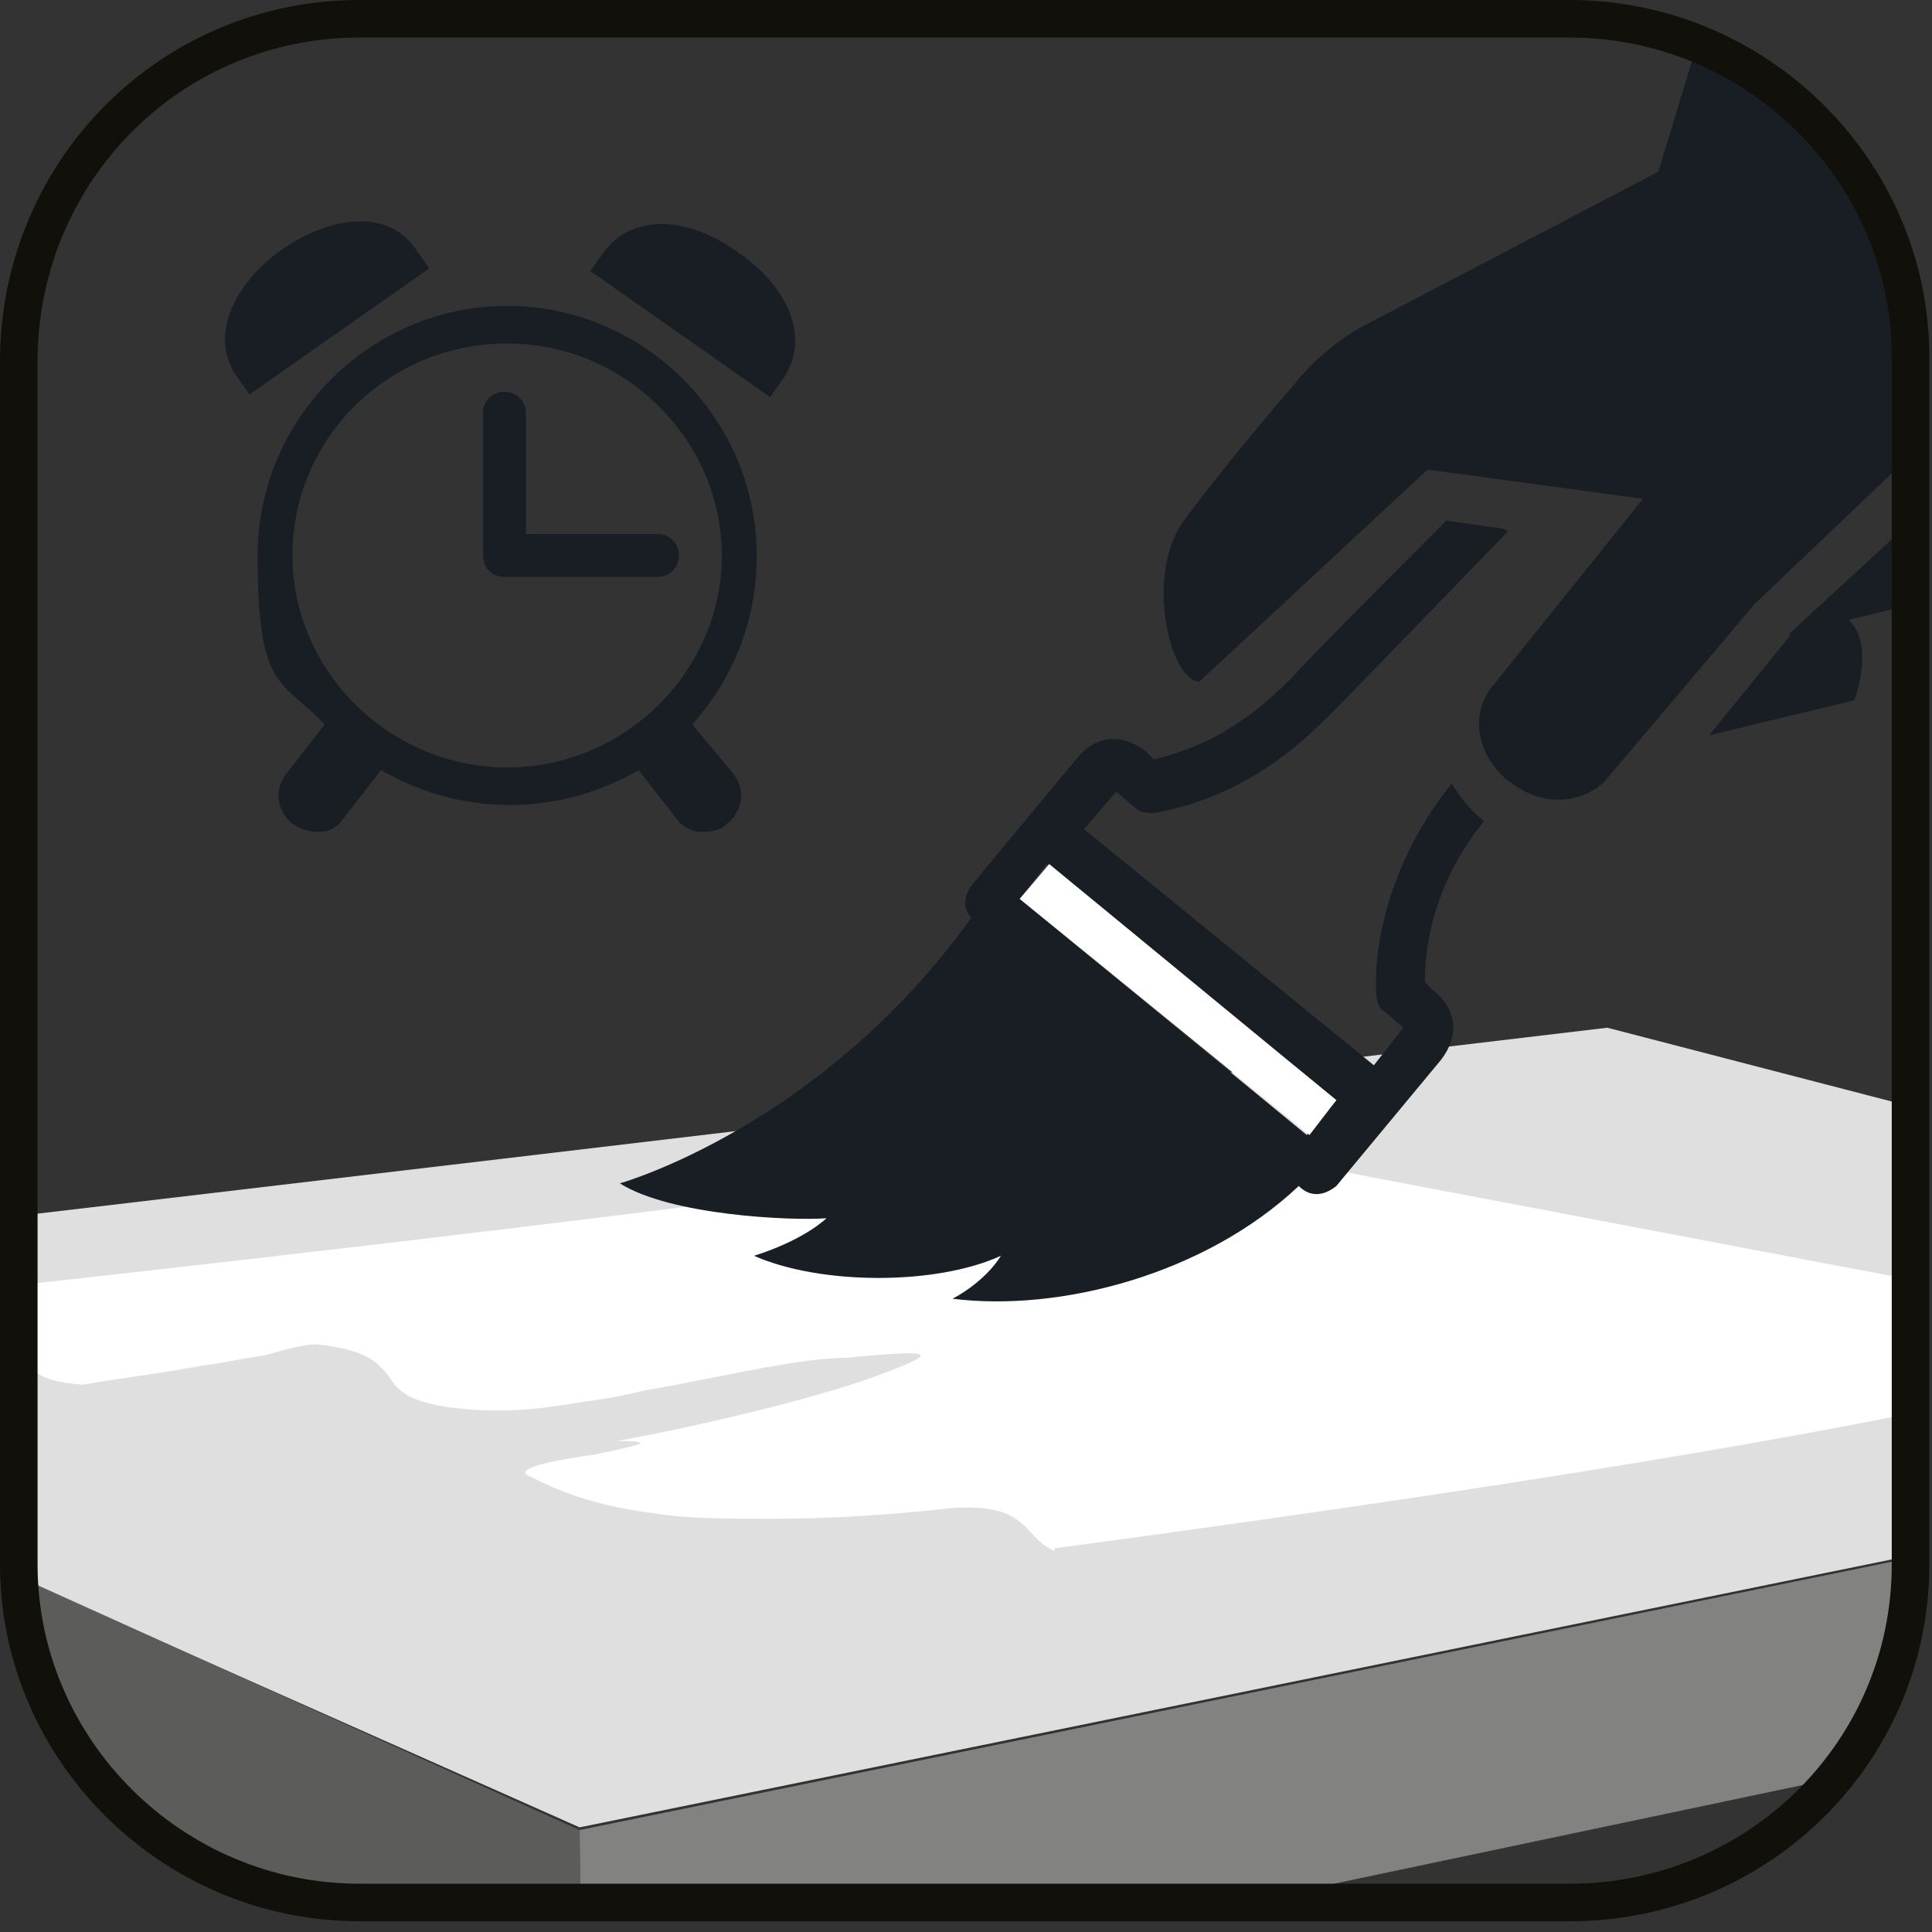
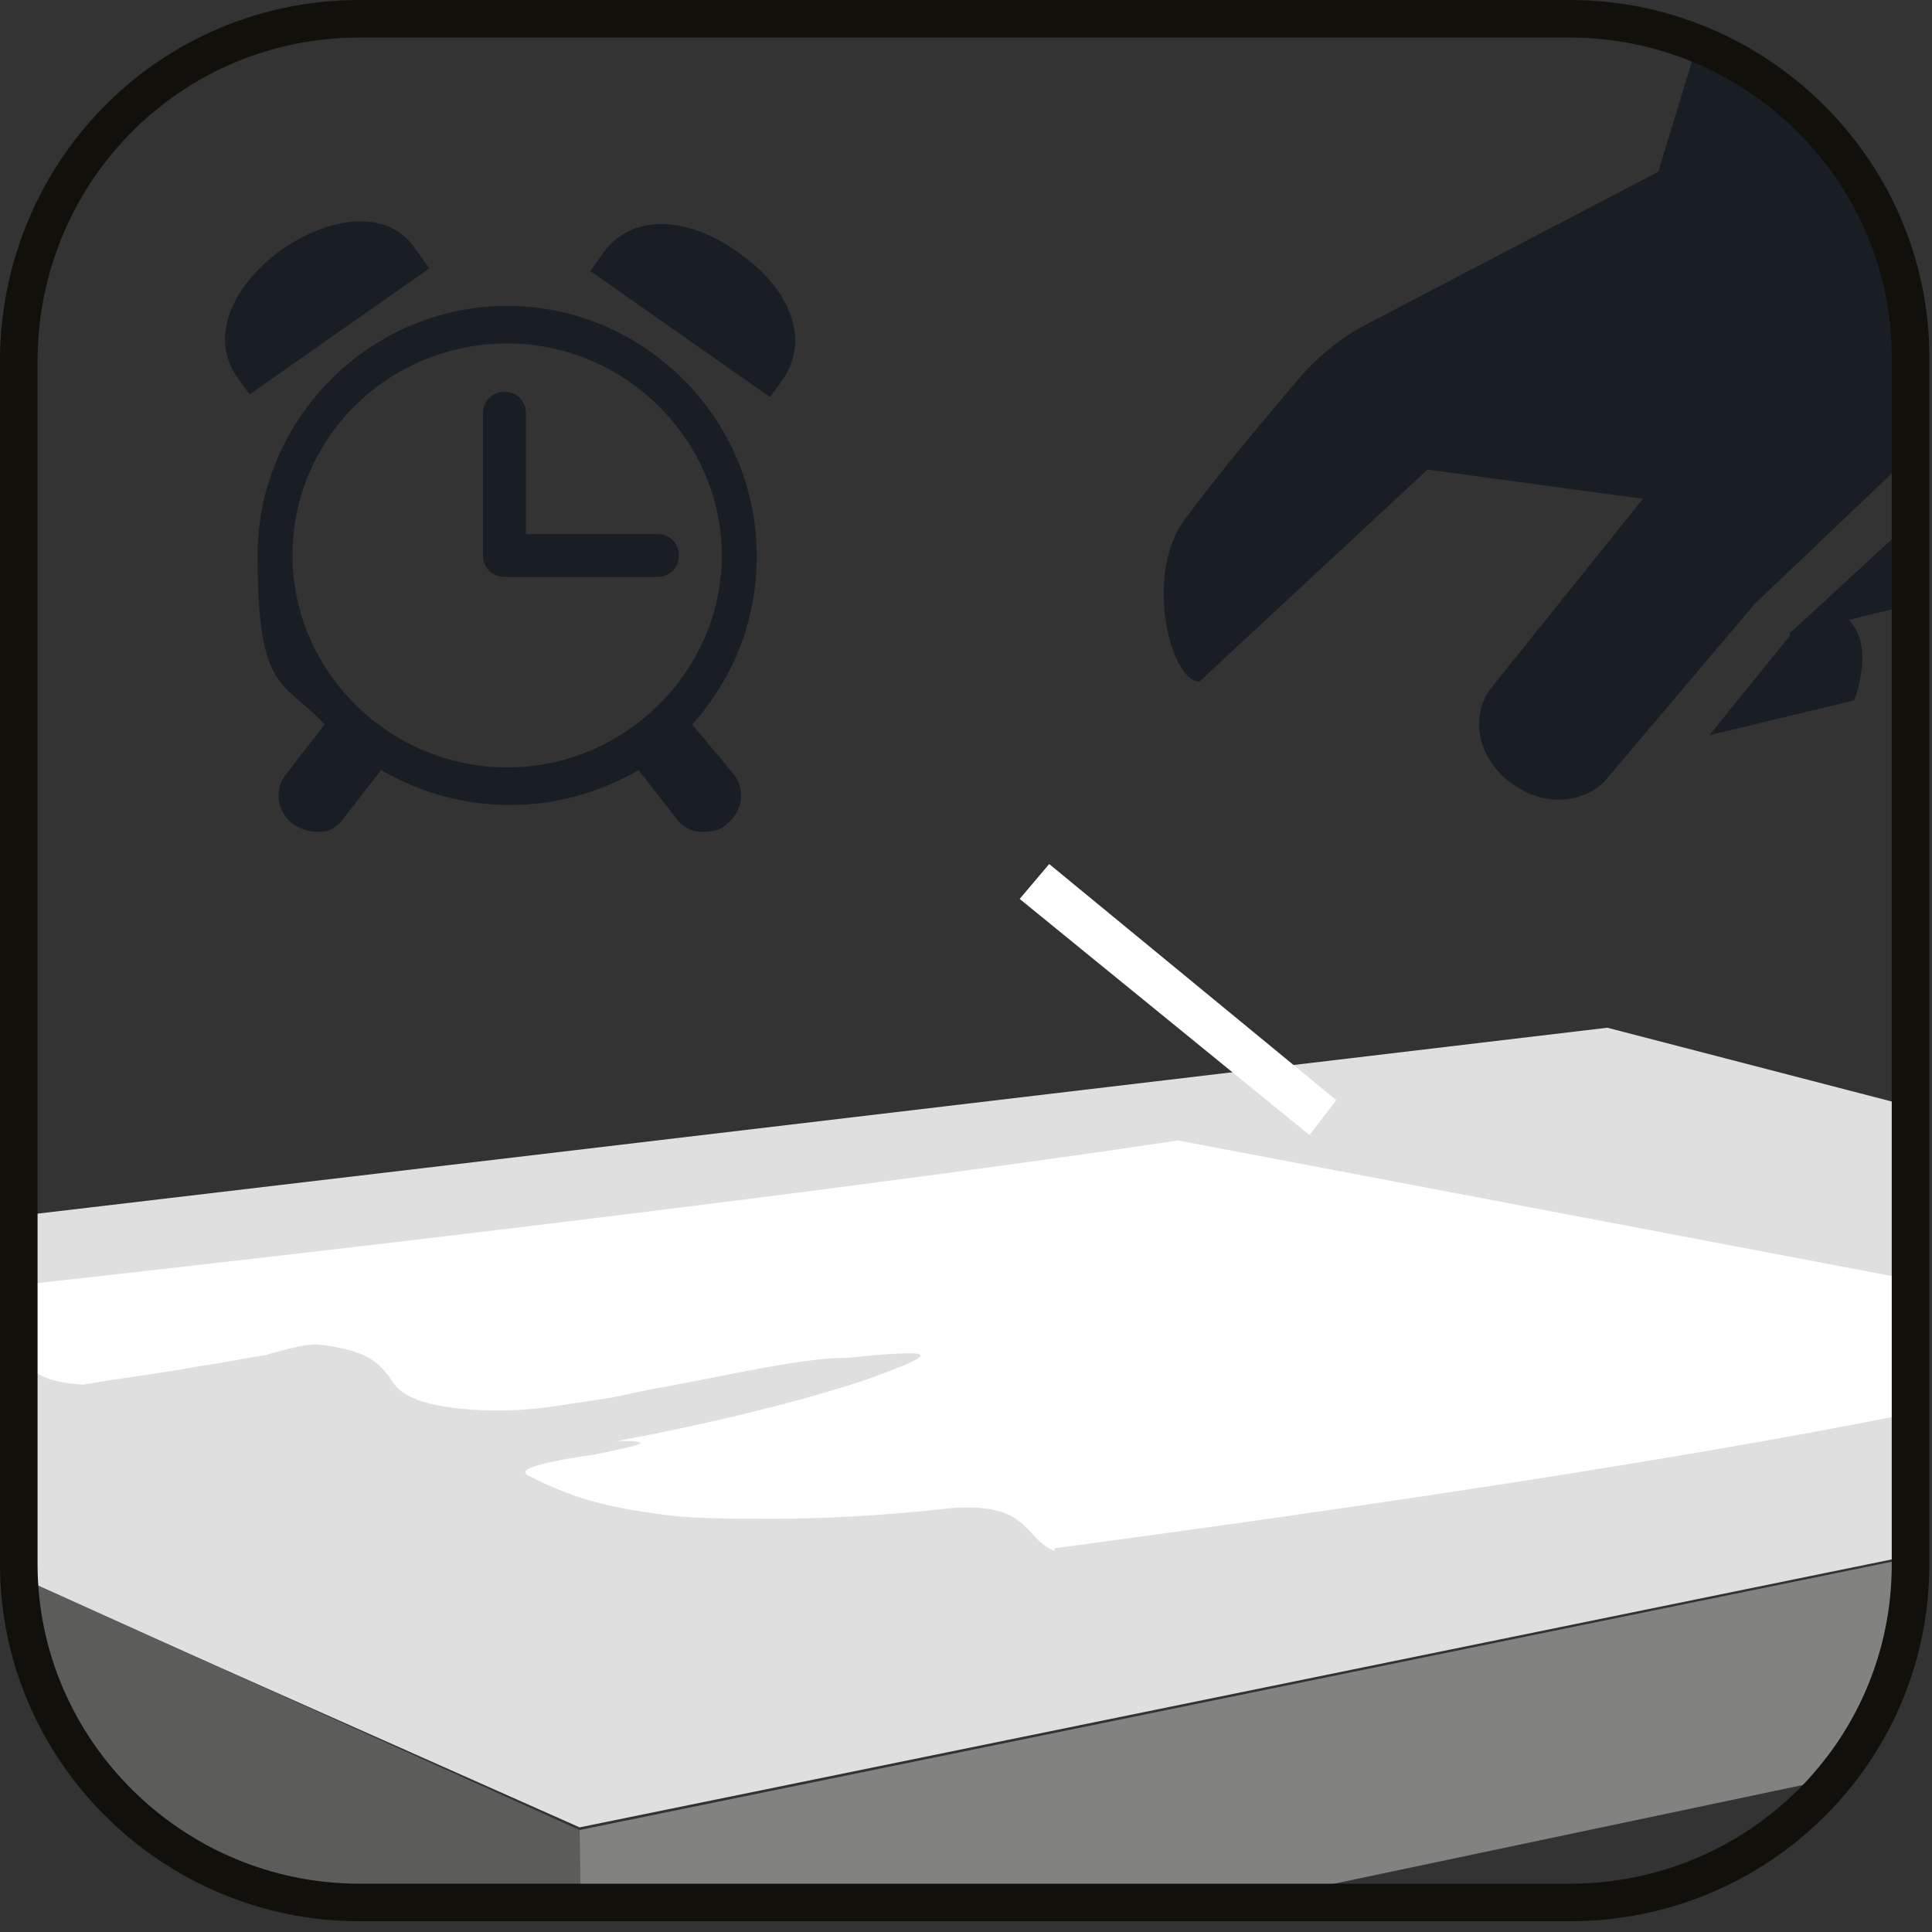
<svg xmlns="http://www.w3.org/2000/svg" id="Livello_1" data-name="Livello 1" version="1.1" viewBox="0 0 72 72">
  <rect x="0" y="0" width="72" height="72" fill="#333333" stroke="none" />
  <defs>
    <clipPath id="clippath">
      <path d="M58.5,70.9H13.4c-7,0-12.7-5.7-12.7-12.6V13.3C.8,6.3,6.4.7,13.4.7h45.1c7,0,12.7,5.7,12.7,12.6v45c0,7-5.7,12.6-12.7,12.6Z" fill="none" stroke-width="0" />
    </clipPath>
  </defs>
  <g clip-path="url(#clippath)">
    <g>
      <path d="M-23.4,48.1c.9,0,83.3-9.8,83.3-9.8l47.4,12.3-85.7,17.5-45-20Z" fill="#dfdfdf" stroke-width="0" />
      <polygon points="-22.9 56 -22.9 48.1 21.6 68.2 21.7 76.1 -22.9 56" fill="#5c5c5b" stroke-width="0" />
      <polygon points="21.6 68.2 106.7 50.8 106.7 58.2 21.7 76.1 21.6 68.2" fill="#828281" stroke-width="0" />
    </g>
    <path d="M39.3,57.8c-1.2-.5-.9-1.8-3.8-1.6-2.7.3-4.9.4-6.7.4-1.8,0-3.2,0-4.4-.2-2.3-.3-3.5-.8-4.7-1.4-.6-.3,1.1-.6,2.5-.8,1.4-.3,2.5-.5.8-.5,3.3-.6,7.4-1.6,9.6-2.4,1.1-.4,1.8-.7,1.7-.8,0-.1-.8-.1-2.7.1-1.7,0-4.2.6-6.9,1.1-.7.1-1.4.3-2,.4-.7.1-1.3.2-2,.3-1.3.2-2.5.2-3.5.1-2-.2-2.4-.7-2.7-1.2-.4-.5-.8-1-2.7-1.2-.5,0-1.2.2-1.9.4-.7.1-1.6.3-2.4.4-1.6.3-3.3.5-4.4.7-1.7-.1-2-.6-2.1-1-.2-.4-.2-.8-1.3-.6-3.8.2-11.9-.7-9.2-1,36.7-3.9,53.4-6.5,53.4-6.5l37.9,7.2s-1.4,2.5-42.5,8Z" fill="#fff" fill-rule="evenodd" stroke-width="0" />
    <path d="M57.6,69.5H14.4c-6.7,0-12.1-5.4-12.1-12.1V14.3C2.2,7.6,7.6,2.1,14.4,2.1h43.2c6.7,0,12.1,5.4,12.1,12.1v43.1c0,6.7-5.4,12.1-12.1,12.1Z" fill="none" stroke-width="0" />
    <g>
-       <path d="M56,19.7l-2.1-.3c-1.5,1.5-5,5-5.7,5.8-1,1-2.6,2.5-5.2,3.1l-.3-.3c-.9-.7-1.9-.6-2.6.3l-3.9,4.7c-.3.4-.3.9,0,1.2-5.6,7.8-13.1,9.9-13.1,9.9,1.9,1.2,6.4,1.4,7.7,1.3,0,0-.8.8-2.7,1.4,2.5,1.1,6.8,1.1,9.2,0,0,0-.5.9-1.8,1.6,4,.5,9.4-.9,12.9-4.2.4.4.9.4,1.4,0l3.9-4.7c.7-.9.6-1.9-.3-2.6l-.3-.3c0-1.1.2-3.5,2.2-6-.5-.4-.9-.9-1.2-1.4-2.8,3.5-2.9,7-2.8,7.9,0,.2.1.5.3.6l.7.6-1.1,1.4-10.8-8.8,1.2-1.4.7.6c.2.2.5.2.7.2,3.4-.6,5.5-2.6,6.6-3.7.7-.7,6.6-6.8,6.6-6.8ZM38,33.5l1-1.3,10.8,8.8-1.1,1.3-10.7-8.8Z" fill="#181e23" stroke-width="0" />
-       <path d="M66.7,23.6l5.1-4.7c1.3,1,.4,3.4.4,3.4l-3.3.8c1,1,.2,3,.2,3l-5.4,1.3,3-3.7Z" fill="#181e23" stroke-width="0" />
+       <path d="M66.7,23.6l5.1-4.7c1.3,1,.4,3.4.4,3.4l-3.3.8c1,1,.2,3,.2,3l-5.4,1.3,3-3.7" fill="#181e23" stroke-width="0" />
      <path d="M61.3,18.6l-8.1-1.1-8.5,7.9c-1.1,0-2.1-4.1-.5-6.1,1.4-1.9,3.2-4,4.3-5.3.6-.7,1.6-1.5,2.4-1.9l10.9-5.7,1.4-4.6h10.7s-.4,10.7-.4,10.7c-.1,2.1-.8,3.1-1.8,4l-6.3,6-5.5,6.5c-.4.5-1.1.8-1.8.8s-1.2-.2-1.9-.7c-1.2-1-1.4-2.5-.6-3.5l5.7-7.1Z" fill="#181e23" stroke-width="0" />
    </g>
    <polygon points="38 33.5 39.1 32.2 49.8 41 48.8 42.3 38 33.5" fill="#fff" stroke-width="0" />
  </g>
  <path d="M58.5,70.9H13.4c-7,0-12.7-5.7-12.7-12.6V13.3C.8,6.3,6.4.7,13.4.7h45.1c7,0,12.7,5.7,12.7,12.6v45c0,7-5.7,12.6-12.7,12.6Z" fill="none" stroke="#12100b" stroke-miterlimit="10" stroke-width="1.4" />
  <g>
    <path d="M18.9,11.4c-5.1,0-9.3,4.2-9.3,9.3s.9,4.6,2.5,6.3l-1.4,1.8c-.5.6-.4,1.4.2,1.9.3.2.6.3,1,.3s.7-.2.9-.5l1.4-1.8c1.4.8,3,1.3,4.8,1.3s3.4-.5,4.8-1.3l1.4,1.8c.2.3.6.5.9.5.3,0,.7,0,1-.3.6-.5.7-1.3.2-1.9l-1.5-1.8c1.5-1.7,2.4-3.8,2.4-6.3,0-5.1-4.2-9.3-9.3-9.3ZM10.9,20.7c0-4.4,3.6-7.9,8-7.9s8,3.6,8,7.9-3.6,7.9-8,7.9-8-3.6-8-7.9Z" fill="#181e23" stroke-width="0" />
    <path d="M25.2,20.7c0-.4-.3-.7-.7-.7h-5v-4.6c0-.4-.3-.7-.7-.7s-.7.3-.7.7v5.3c0,.4.3.7.7.7h5.7c.4,0,.7-.3.7-.7Z" fill="#181e23" stroke="#181e23" stroke-miterlimit="10" stroke-width=".2" />
    <path d="M15.5,9.3c-1-1.5-3.1-1.3-5,0-1.8,1.3-2.7,3.2-1.7,4.7l.5.7,6.7-4.7-.5-.7Z" fill="#181e23" stroke-width="0" />
    <path d="M27.5,9.4c-1.8-1.3-3.9-1.5-5,0l-.5.7,6.7,4.7.5-.7c1-1.5.2-3.4-1.7-4.7Z" fill="#181e23" stroke-width="0" />
  </g>
</svg>